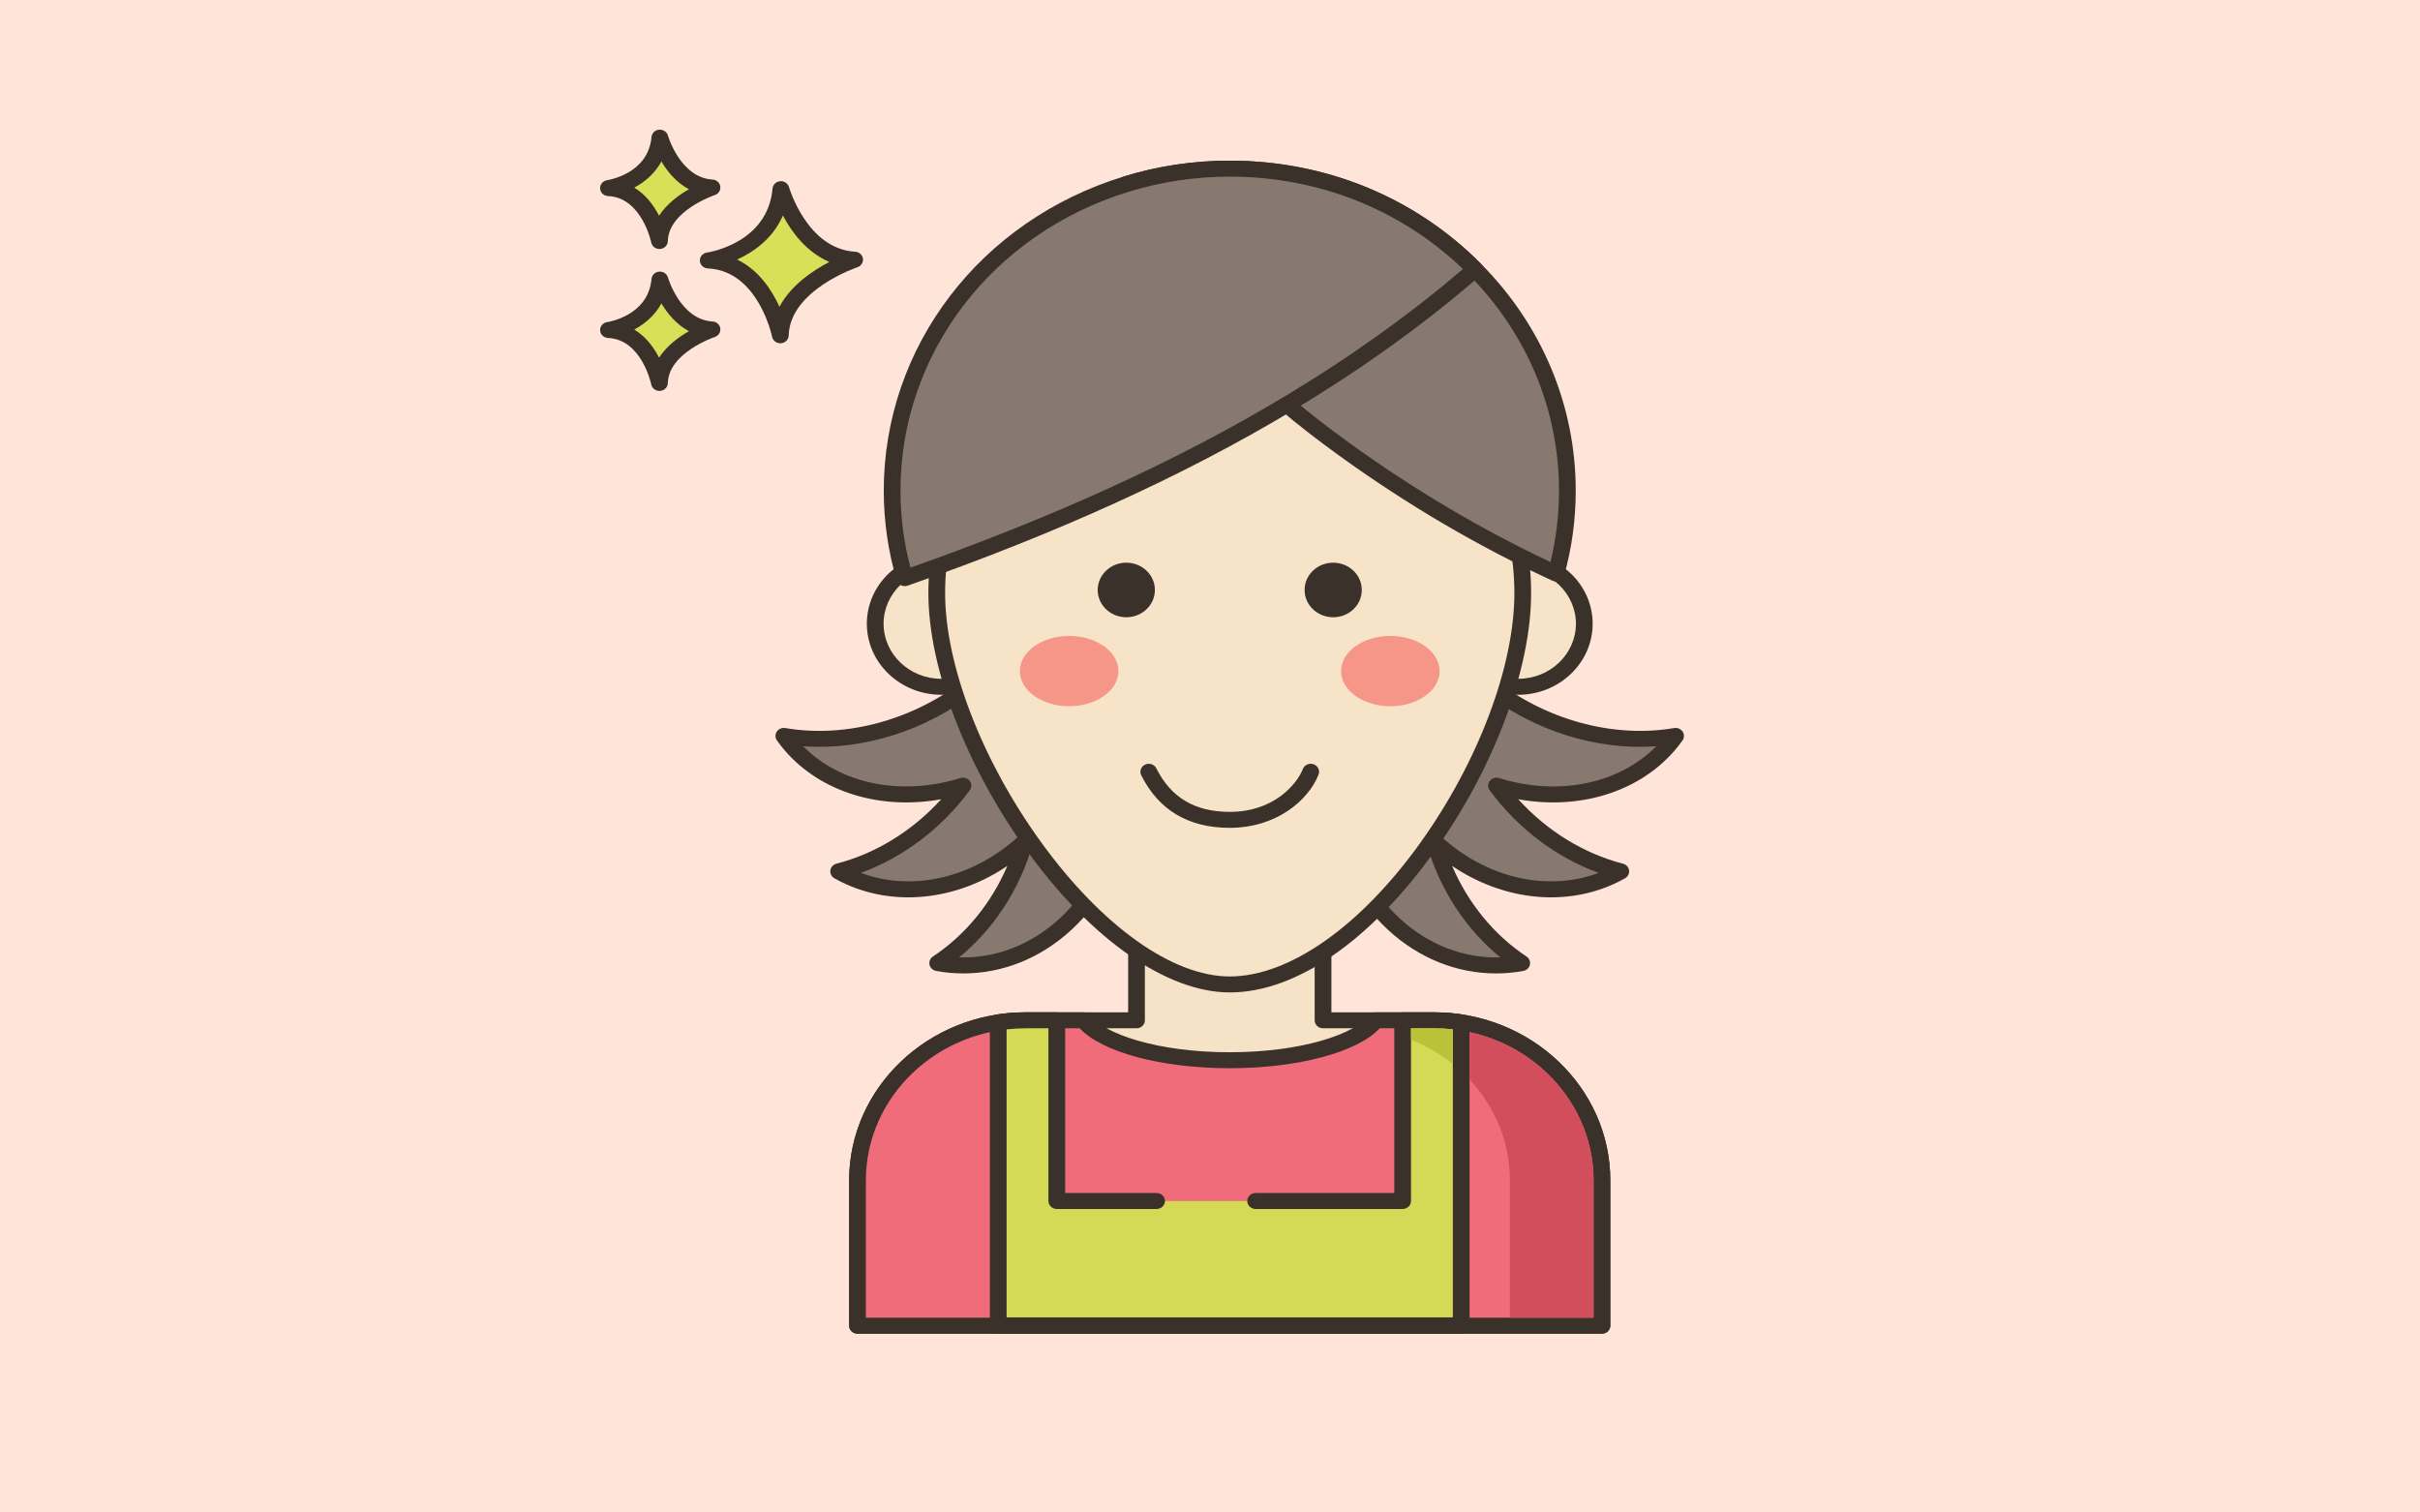
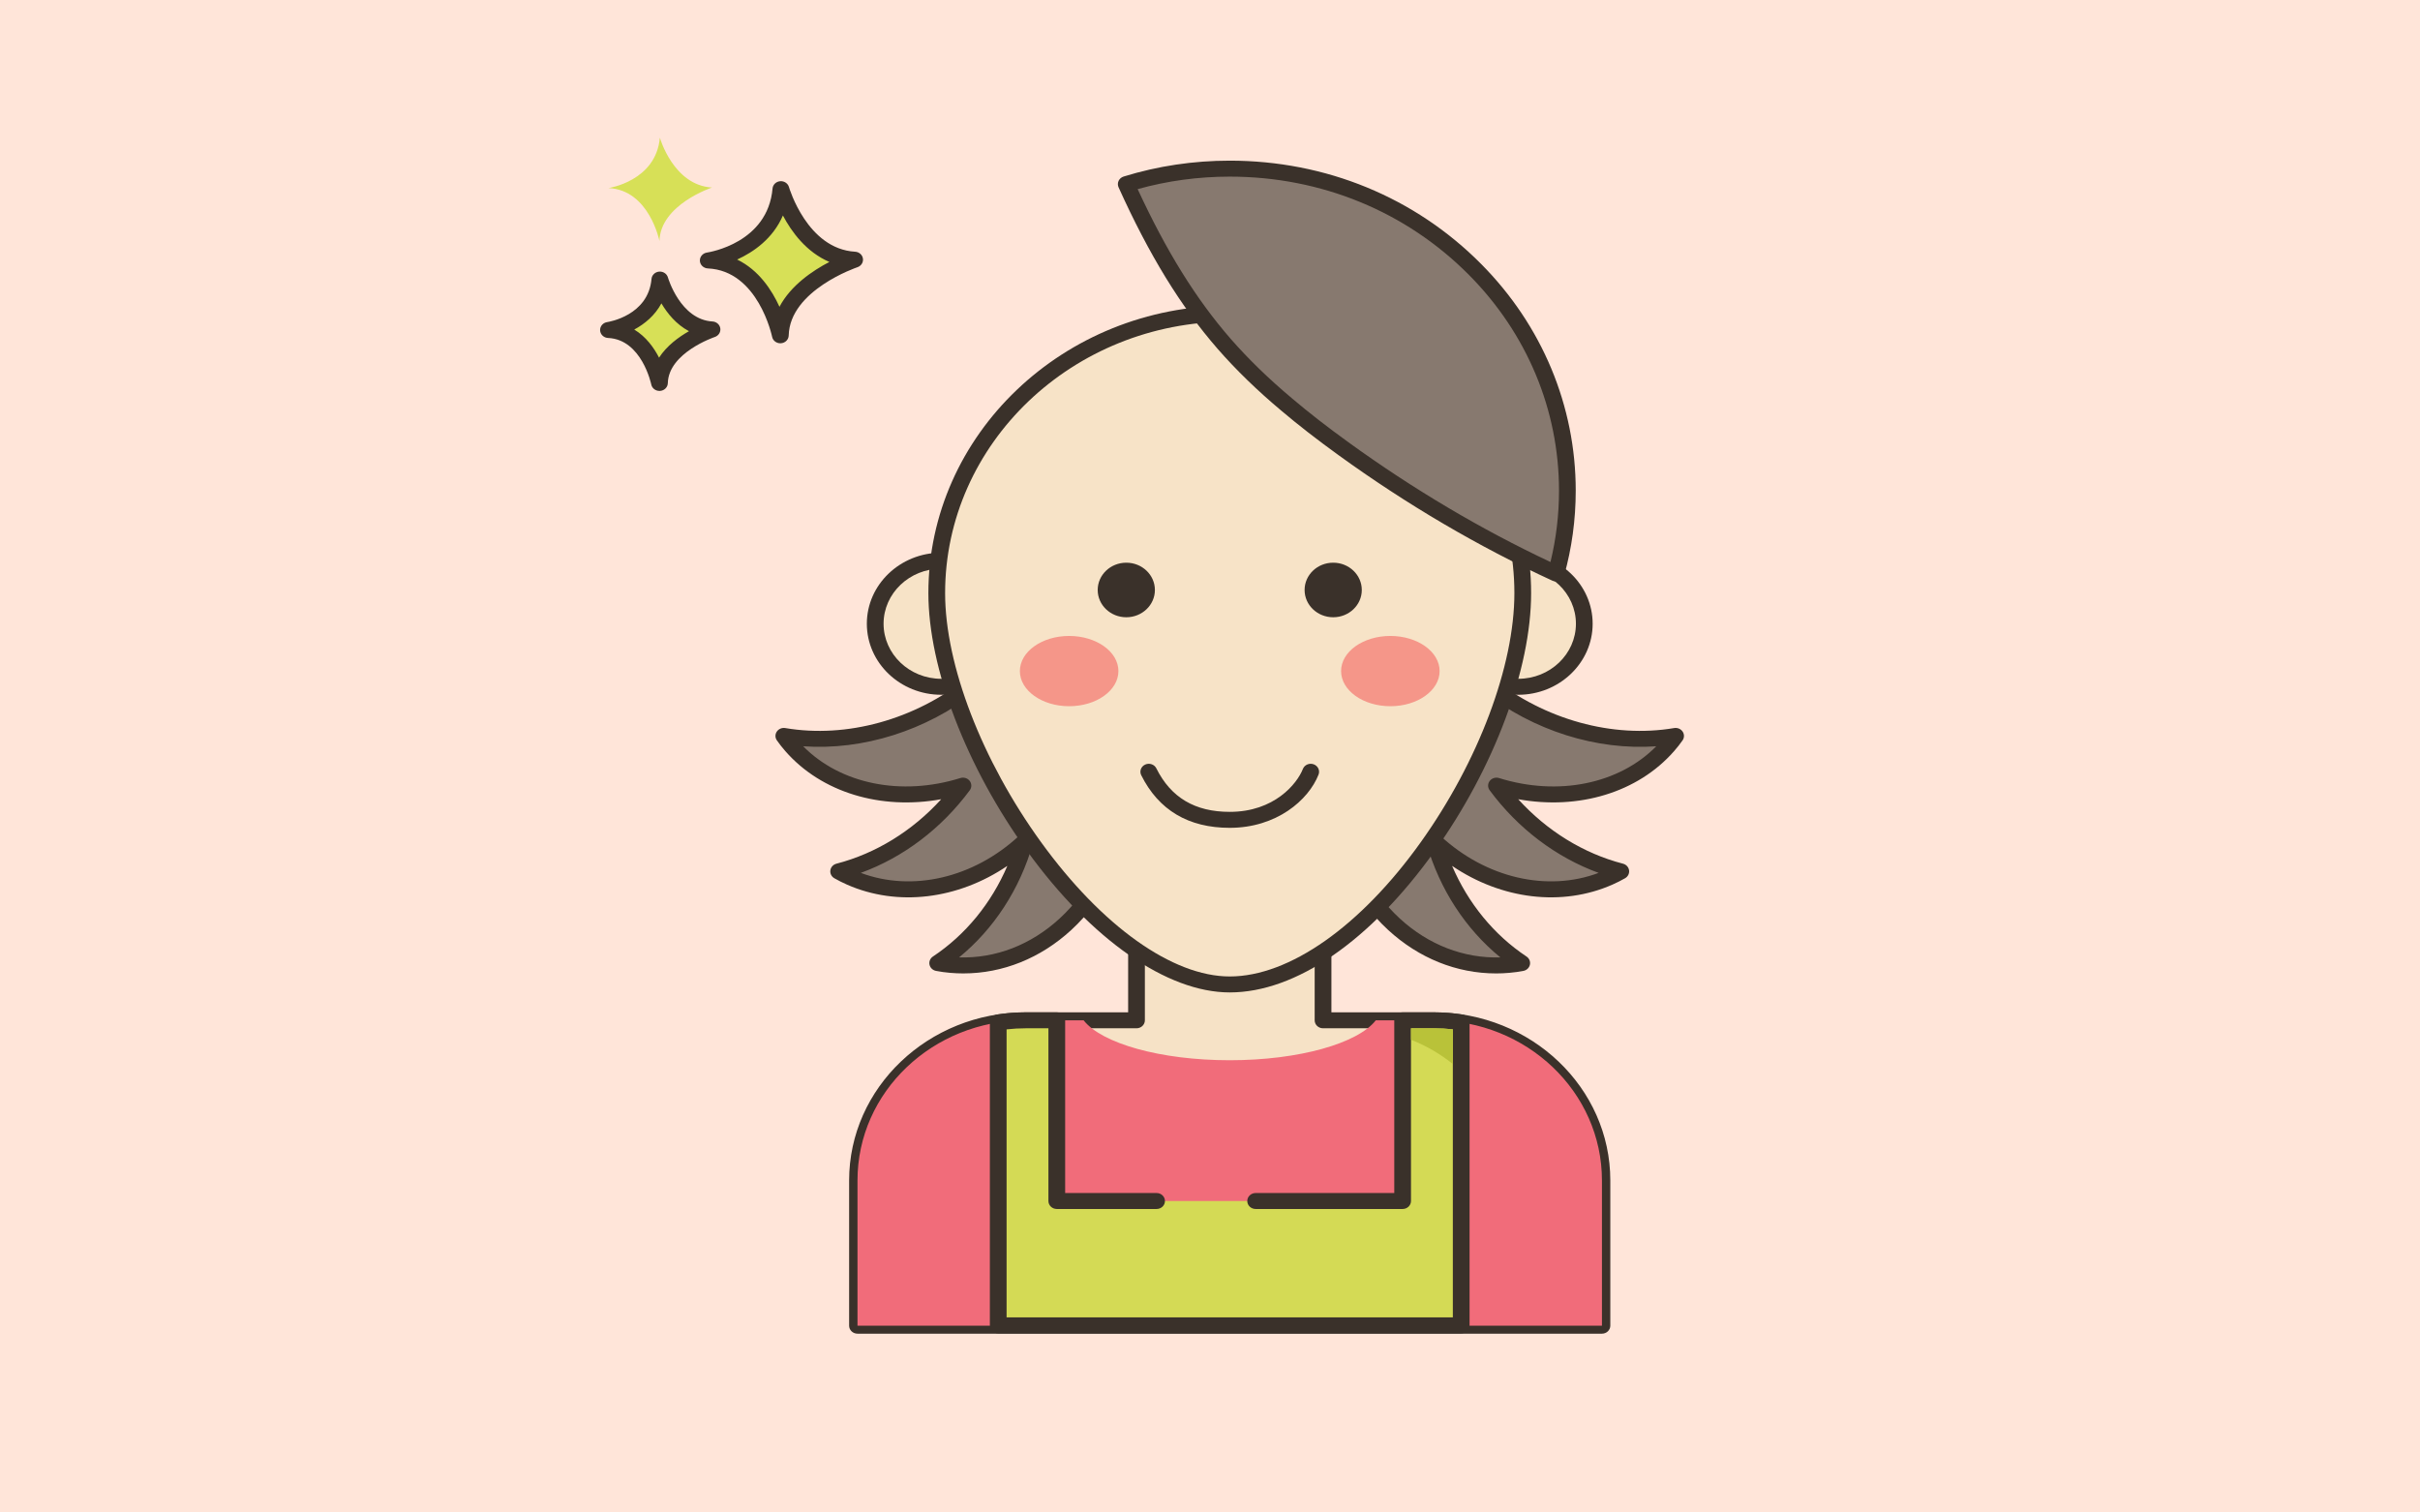
<svg xmlns="http://www.w3.org/2000/svg" id="Layer_1" height="500" viewBox="0 0 400 250" width="800">
  <defs id="defs75" />
  <rect style="fill:#ffe5d9;fill-opacity:1;stroke:#ffffff;stroke-width:0" id="rect410" width="400" height="250" x="5e-07" y="5e-07" />
  <g id="g70" transform="matrix(0.922,0,0,0.88,70.75,8.298)">
    <path d="m 189.805,119.029 c 10.173,8.501 22.781,11.738 33.849,9.772 -0.437,0.659 -0.922,1.297 -1.435,1.911 -7.214,8.632 -19.328,11.132 -30.678,7.426 5.747,8.149 13.755,13.792 22.285,16.107 -0.677,0.41 -1.387,0.78 -2.113,1.116 -10.345,4.792 -22.553,1.739 -31.261,-6.709 2.655,9.674 8.322,17.739 15.616,22.814 -0.775,0.158 -1.568,0.268 -2.365,0.341 -15.379,1.402 -29.152,-11.892 -30.775,-29.693 -0.835,-9.157 25.065,-24.599 26.877,-23.085 z" fill="#87796f" id="path2" />
    <path d="m 191.457,173.409 c -7.04,0 -13.831,-2.851 -19.342,-8.169 -6.07,-5.858 -9.863,-14.023 -10.681,-22.991 -0.783,-8.589 16.283,-19.562 22.323,-22.728 5.09,-2.669 6.254,-2.276 7.01,-1.644 9.419,7.871 21.613,11.401 32.625,9.445 0.588,-0.105 1.188,0.152 1.517,0.654 0.329,0.502 0.328,1.151 -0.004,1.651 -0.444,0.67 -0.96,1.358 -1.534,2.045 -6.482,7.755 -17.104,11.08 -27.93,9.016 5.15,5.943 11.693,10.184 18.779,12.107 0.579,0.157 1.009,0.645 1.092,1.239 0.083,0.595 -0.195,1.182 -0.709,1.492 -0.688,0.416 -1.448,0.818 -2.259,1.194 -9.089,4.21 -19.913,2.776 -28.76,-3.513 2.876,7.026 7.501,12.961 13.341,17.025 0.493,0.343 0.733,0.946 0.612,1.534 -0.121,0.588 -0.581,1.047 -1.169,1.167 -0.788,0.161 -1.639,0.284 -2.53,0.365 -0.796,0.075 -1.59,0.111 -2.381,0.111 z m -2.286,-52.958 c -2.525,0.464 -14.396,7.091 -21.026,14.407 -2.599,2.867 -3.886,5.329 -3.723,7.119 0.752,8.252 4.224,15.747 9.776,21.105 5.144,4.964 11.506,7.53 18.037,7.314 -6.242,-5.343 -10.882,-12.795 -13.229,-21.347 -0.179,-0.652 0.101,-1.344 0.683,-1.688 0.582,-0.345 1.322,-0.256 1.808,0.214 8.165,7.922 19.153,10.571 28.359,6.95 -7.624,-2.916 -14.465,-8.327 -19.54,-15.523 -0.372,-0.528 -0.365,-1.235 0.019,-1.755 0.384,-0.52 1.058,-0.736 1.672,-0.535 10.61,3.465 21.508,1.115 28.178,-5.967 -10.698,0.802 -22.023,-2.918 -31.014,-10.294 z m -0.328,-0.271 c 0,0 0.001,10e-4 0.001,10e-4 0,0 -0.001,-10e-4 -0.001,-10e-4 z" fill="#3a312a" id="path4" />
    <path d="m 97.633,119.029 c -10.173,8.501 -22.781,11.738 -33.849,9.772 0.437,0.659 0.922,1.297 1.435,1.911 7.214,8.632 19.328,11.132 30.678,7.426 -5.747,8.149 -13.755,13.792 -22.285,16.107 0.677,0.41 1.387,0.78 2.113,1.116 10.345,4.792 22.553,1.739 31.261,-6.709 -2.655,9.674 -8.322,17.739 -15.616,22.814 0.775,0.158 1.569,0.268 2.365,0.341 15.379,1.402 29.152,-11.892 30.775,-29.693 0.835,-9.157 -25.066,-24.599 -26.877,-23.085 z" fill="#87796f" id="path6" />
    <path d="m 95.981,173.409 c -0.792,0 -1.585,-0.036 -2.381,-0.109 -0.891,-0.081 -1.742,-0.204 -2.53,-0.365 -0.588,-0.12 -1.048,-0.579 -1.169,-1.167 -0.121,-0.588 0.12,-1.191 0.612,-1.534 5.841,-4.064 10.465,-9.999 13.341,-17.025 -8.848,6.288 -19.672,7.722 -28.76,3.513 -0.812,-0.376 -1.572,-0.778 -2.26,-1.194 -0.513,-0.311 -0.792,-0.897 -0.708,-1.492 0.083,-0.595 0.513,-1.082 1.092,-1.239 7.086,-1.924 13.628,-6.164 18.779,-12.107 -10.828,2.065 -21.449,-1.26 -27.93,-9.017 -0.574,-0.686 -1.09,-1.374 -1.534,-2.044 -0.332,-0.5 -0.333,-1.149 -0.004,-1.651 0.33,-0.502 0.93,-0.76 1.517,-0.654 11.008,1.957 23.207,-1.575 32.625,-9.445 0.757,-0.631 1.92,-1.025 7.01,1.644 6.04,3.166 23.106,14.138 22.323,22.728 -0.817,8.968 -4.61,17.133 -10.681,22.991 -5.51,5.316 -12.302,8.167 -19.342,8.167 z m -0.778,-3.014 c 6.534,0.221 12.892,-2.349 18.037,-7.314 5.552,-5.357 9.024,-12.853 9.776,-21.105 0.163,-1.79 -1.125,-4.251 -3.723,-7.119 -6.631,-7.316 -18.502,-13.943 -21.026,-14.407 -8.99,7.376 -20.315,11.09 -31.014,10.294 6.669,7.083 17.568,9.432 28.178,5.967 0.614,-0.201 1.289,0.015 1.672,0.535 0.384,0.52 0.392,1.227 0.019,1.756 -5.075,7.196 -11.917,12.607 -19.54,15.522 9.206,3.622 20.195,0.972 28.359,-6.95 0.485,-0.471 1.227,-0.559 1.808,-0.214 0.582,0.344 0.862,1.036 0.683,1.688 -2.346,8.552 -6.987,16.005 -13.229,21.347 z m 3.392,-50.215 c -0.001,0 -0.001,10e-4 -0.002,10e-4 10e-4,0 10e-4,-10e-4 0.002,-10e-4 z" fill="#3a312a" id="path8" />
    <path d="m 63.257,26.102 c 0,0 3.408,12.659 13.222,13.246 0,0 -13.1,4.525 -13.321,14.202 0,0 -2.578,-13.572 -12.925,-14.059 -10e-4,10e-4 12.05,-1.825 13.024,-13.389 z" fill="#d7e057" id="path10" />
    <path d="m 63.156,55.05 c -0.713,0 -1.335,-0.506 -1.472,-1.217 C 61.66,53.709 59.19,41.415 50.162,40.99 c -0.77,-0.037 -1.387,-0.651 -1.427,-1.421 -0.039,-0.771 0.511,-1.445 1.273,-1.561 0.441,-0.069 10.894,-1.817 11.754,-12.032 0.061,-0.725 0.634,-1.301 1.359,-1.367 0.719,-0.067 1.393,0.398 1.584,1.102 0.032,0.116 3.259,11.626 11.863,12.14 0.714,0.043 1.298,0.584 1.396,1.292 0.098,0.708 -0.319,1.388 -0.994,1.623 -0.121,0.042 -12.118,4.311 -12.313,12.819 -0.018,0.767 -0.61,1.396 -1.375,1.459 -0.042,0.005 -0.084,0.006 -0.126,0.006 z m -7.74,-15.729 c 3.878,1.969 6.23,5.746 7.586,8.876 2.026,-4.021 5.942,-6.787 8.949,-8.427 -4.135,-1.842 -6.783,-5.651 -8.334,-8.722 -1.793,4.36 -5.271,6.868 -8.201,8.273 z" fill="#3a312a" id="path12" />
    <path d="m 41.558,43.083 c 0,0 2.411,8.954 9.352,9.369 0,0 -9.266,3.201 -9.422,10.045 0,0 -1.824,-9.6 -9.142,-9.944 0,0 8.523,-1.291 9.212,-9.47 z" fill="#d7e057" id="path14" />
    <path d="m 41.487,63.997 c -0.713,0 -1.337,-0.507 -1.472,-1.22 -0.016,-0.081 -1.704,-8.441 -7.739,-8.726 -0.77,-0.037 -1.387,-0.651 -1.427,-1.421 -0.04,-0.771 0.511,-1.445 1.273,-1.56 0.296,-0.047 7.364,-1.243 7.942,-8.113 0.061,-0.726 0.635,-1.303 1.36,-1.368 0.73,-0.065 1.392,0.4 1.582,1.101 0.021,0.079 2.228,7.919 7.994,8.264 0.715,0.043 1.299,0.584 1.396,1.293 0.098,0.709 -0.319,1.388 -0.996,1.622 -0.081,0.028 -8.282,2.953 -8.413,8.662 -0.017,0.767 -0.611,1.397 -1.376,1.461 -0.041,0.004 -0.083,0.005 -0.124,0.005 z M 36.968,52.47 c 2.107,1.333 3.523,3.394 4.447,5.28 1.376,-2.232 3.515,-3.872 5.365,-4.973 -2.287,-1.269 -3.884,-3.35 -4.941,-5.224 -1.174,2.287 -3.015,3.876 -4.871,4.917 z" fill="#3a312a" id="path16" />
    <path d="m 41.558,16.425 c 0,0 2.411,8.954 9.352,9.37 0,0 -9.266,3.201 -9.422,10.045 0,0 -1.824,-9.6 -9.142,-9.944 0,0 8.523,-1.291 9.212,-9.471 z" fill="#d7e057" id="path18" />
-     <path d="m 41.487,37.34 c -0.713,0 -1.337,-0.507 -1.472,-1.22 -0.016,-0.081 -1.704,-8.442 -7.739,-8.726 -0.77,-0.037 -1.388,-0.651 -1.428,-1.421 -0.04,-0.771 0.511,-1.445 1.273,-1.561 0.296,-0.047 7.364,-1.243 7.942,-8.114 0.061,-0.726 0.635,-1.303 1.36,-1.368 0.73,-0.065 1.392,0.4 1.582,1.102 0.021,0.079 2.228,7.92 7.994,8.265 0.714,0.043 1.299,0.584 1.396,1.294 0.098,0.709 -0.32,1.388 -0.996,1.622 -0.081,0.028 -8.282,2.952 -8.413,8.662 -0.017,0.767 -0.611,1.397 -1.376,1.461 -0.04,0.003 -0.082,0.004 -0.123,0.004 z M 36.968,25.812 c 2.107,1.333 3.523,3.395 4.447,5.28 1.376,-2.233 3.515,-3.872 5.365,-4.972 -2.287,-1.269 -3.884,-3.35 -4.941,-5.224 -1.174,2.287 -3.015,3.875 -4.871,4.916 z" fill="#3a312a" id="path20" />
    <path d="m 210.449,239.575 v -27.28 c 0,-16.62 -13.46,-30.08 -30.1,-30.08 h -19.9 v -16.857 h -33.44 v 16.857 h -19.89 c -16.64,0 -30.13,13.46 -30.13,30.08 v 27.28 z" fill="#f6e2c6" id="path22" />
    <path d="M 210.449,241.075 H 76.989 c -0.829,0 -1.5,-0.671 -1.5,-1.5 v -27.28 c 0,-17.413 14.189,-31.58 31.63,-31.58 h 18.39 v -15.357 c 0,-0.829 0.671,-1.5 1.5,-1.5 h 33.44 c 0.829,0 1.5,0.671 1.5,1.5 v 15.357 h 18.4 c 17.424,0 31.6,14.167 31.6,31.58 v 27.28 c 0,0.829 -0.671,1.5 -1.5,1.5 z m -131.96,-3 h 130.46 v -25.78 c 0,-15.759 -12.83,-28.58 -28.6,-28.58 h -19.9 c -0.829,0 -1.5,-0.671 -1.5,-1.5 v -15.357 h -30.44 v 15.357 c 0,0.829 -0.671,1.5 -1.5,1.5 h -19.89 c -15.787,0 -28.63,12.821 -28.63,28.58 z" fill="#3a312a" id="path24" />
    <path d="m 210.449,239.575 v -27.28 c 0,-16.62 -13.46,-30.08 -30.1,-30.08 h -10.44 c -3.22,4.32 -13.73,7.5 -26.19,7.5 -12.46,0 -22.97,-3.18 -26.19,-7.5 h -10.41 c -16.64,0 -30.13,13.46 -30.13,30.08 v 27.28 z" fill="#f16c7a" id="path26" />
-     <path d="M 210.449,241.075 H 76.989 c -0.829,0 -1.5,-0.671 -1.5,-1.5 v -27.28 c 0,-17.413 14.189,-31.58 31.63,-31.58 h 10.41 c 0.474,0 0.919,0.224 1.203,0.604 2.555,3.427 11.958,6.896 24.987,6.896 13.029,0 22.433,-3.469 24.987,-6.896 0.283,-0.38 0.729,-0.604 1.203,-0.604 h 10.44 c 17.424,0 31.6,14.167 31.6,31.58 v 27.28 c 0,0.829 -0.671,1.5 -1.5,1.5 z m -131.96,-3 h 130.46 v -25.78 c 0,-15.759 -12.83,-28.58 -28.6,-28.58 h -9.732 c -4.048,4.512 -14.664,7.5 -26.897,7.5 -12.233,0 -22.849,-2.988 -26.897,-7.5 h -9.703 c -15.787,0 -28.63,12.821 -28.63,28.58 v 25.78 z" fill="#3a312a" id="path28" />
    <path d="m 130.61,216.155 h -17.891 v -33.94 h -5.6 c -1.67,0 -3.31,0.14 -4.9,0.4 v 56.9 h 83 v -56.9 c -1.58,-0.27 -3.21,-0.4 -4.87,-0.4 h -5.63 v 33.94 h -26.351 z" fill="#d4da55" id="path30" />
    <path d="m 185.219,241.015 h -83 c -0.829,0 -1.5,-0.671 -1.5,-1.5 v -56.9 c 0,-0.735 0.533,-1.362 1.258,-1.48 1.704,-0.278 3.434,-0.42 5.142,-0.42 h 5.6 c 0.829,0 1.5,0.671 1.5,1.5 v 32.44 h 16.391 c 0.829,0 1.5,0.671 1.5,1.5 0,0.829 -0.671,1.5 -1.5,1.5 h -17.891 c -0.829,0 -1.5,-0.671 -1.5,-1.5 v -32.44 h -4.1 c -1.127,0 -2.267,0.068 -3.4,0.203 v 54.097 h 80 v -54.103 c -1.091,-0.131 -2.22,-0.197 -3.37,-0.197 h -4.13 v 32.44 c 0,0.829 -0.671,1.5 -1.5,1.5 h -26.351 c -0.829,0 -1.5,-0.671 -1.5,-1.5 0,-0.829 0.671,-1.5 1.5,-1.5 h 24.851 v -32.44 c 0,-0.829 0.671,-1.5 1.5,-1.5 h 5.63 c 1.763,0 3.487,0.142 5.122,0.421 0.721,0.123 1.248,0.748 1.248,1.479 v 56.9 c 0,0.829 -0.671,1.5 -1.5,1.5 z" fill="#3a312a" id="path32" />
-     <path d="m 208.949,212.295 v 25.78 h -15 v -25.78 c 0,-7.27 -2.73,-13.91 -7.23,-18.96 v -8.9 c 12.71,2.91 22.23,14.29 22.23,27.86 z" fill="#d34e5c" id="path34" />
    <path d="m 183.719,183.915 v 6.51 c -2.24,-1.88 -4.76,-3.43 -7.5,-4.56 v -2.15 h 4.13 c 1.15,0 2.28,0.07 3.37,0.2 z" fill="#b9c239" id="path36" />
    <ellipse clip-rule="evenodd" cx="92.014" cy="107.727" fill="#f7e3c7" fill-rule="evenodd" rx="11.843" ry="11.849" transform="matrix(0.002,-1,1,0.002,-15.899,199.523)" id="ellipse38" />
    <path d="m 92.014,121.07 c -7.361,0 -13.349,-5.985 -13.349,-13.343 0,-7.357 5.988,-13.343 13.349,-13.343 7.361,0 13.349,5.985 13.349,13.343 0,7.357 -5.988,13.343 -13.349,13.343 z m 0,-23.686 c -5.707,0 -10.349,4.64 -10.349,10.343 0,5.703 4.643,10.343 10.349,10.343 5.707,0 10.349,-4.64 10.349,-10.343 0,-5.703 -4.642,-10.343 -10.349,-10.343 z" fill="#3a312a" id="path40" />
    <path clip-rule="evenodd" d="m 207.284,107.727 c 0,6.541 -5.305,11.843 -11.849,11.843 -6.544,0 -11.849,-5.302 -11.849,-11.843 0,-6.541 5.305,-11.843 11.849,-11.843 6.544,0 11.849,5.302 11.849,11.843 z" fill="#f7e3c7" fill-rule="evenodd" id="path42" />
    <path d="m 195.435,121.07 c -7.361,0 -13.35,-5.985 -13.35,-13.343 0,-7.357 5.989,-13.343 13.35,-13.343 7.36,0 13.349,5.985 13.349,13.343 0,7.357 -5.988,13.343 -13.349,13.343 z m 0,-23.686 c -5.707,0 -10.35,4.64 -10.35,10.343 0,5.703 4.643,10.343 10.35,10.343 5.706,0 10.349,-4.64 10.349,-10.343 0,-5.703 -4.643,-10.343 -10.349,-10.343 z" fill="#3a312a" id="path44" />
    <path d="m 196.252,101.978 c 0,28.995 -27.939,73.501 -52.528,73.501 -23.47,0 -52.528,-44.506 -52.528,-73.501 0,-28.995 23.518,-52.501 52.528,-52.501 29.011,0.001 52.528,23.506 52.528,52.501 z" fill="#f7e3c7" id="path46" />
    <g fill="#3a312a" id="g54">
      <path d="m 143.724,176.979 c -11.247,0 -24.817,-9.915 -36.299,-26.524 -10.935,-15.817 -17.728,-34.393 -17.728,-48.477 0,-29.776 24.236,-54 54.027,-54 29.791,0 54.028,24.225 54.028,54 0,14.244 -6.63,32.816 -17.304,48.468 -11.497,16.863 -24.883,26.533 -36.724,26.533 z m 0,-126.001 c -28.137,0 -51.027,22.879 -51.027,51 0,13.507 6.589,31.428 17.196,46.771 10.922,15.798 23.569,25.23 33.831,25.23 10.674,0 23.476,-9.429 34.246,-25.222 10.351,-15.181 16.782,-33.105 16.782,-46.778 0,-28.122 -22.891,-51.001 -51.028,-51.001 z" id="path48" />
      <path d="m 130.306,101.386 c 0,2.83 -2.295,5.124 -5.127,5.124 -2.832,0 -5.127,-2.294 -5.127,-5.124 0,-2.83 2.295,-5.124 5.127,-5.124 2.832,-0.001 5.127,2.294 5.127,5.124 z" id="path50" />
      <path d="m 167.397,101.386 c 0,2.83 -2.295,5.124 -5.127,5.124 -2.831,0 -5.127,-2.294 -5.127,-5.124 0,-2.83 2.295,-5.124 5.127,-5.124 2.832,-0.001 5.127,2.294 5.127,5.124 z" id="path52" />
    </g>
    <path d="m 123.765,116.62 c 0,3.645 -3.954,6.599 -8.832,6.599 -4.878,0 -8.832,-2.954 -8.832,-6.599 0,-3.645 3.954,-6.599 8.832,-6.599 4.877,0 8.832,2.955 8.832,6.599 z" fill="#f59689" id="path56" />
    <path d="m 181.348,116.62 c 0,3.645 -3.954,6.599 -8.832,6.599 -4.877,0 -8.832,-2.954 -8.832,-6.599 0,-3.645 3.954,-6.599 8.832,-6.599 4.878,0 8.832,2.955 8.832,6.599 z" fill="#f59689" id="path58" />
    <path d="m 143.724,146.063 c -7.405,0 -12.744,-3.326 -15.868,-9.884 -0.356,-0.748 -0.039,-1.643 0.709,-1.999 0.748,-0.357 1.644,-0.039 1.999,0.709 2.62,5.5 6.925,8.174 13.16,8.174 7.981,0 12.065,-5.27 13.11,-8.056 0.291,-0.776 1.16,-1.169 1.931,-0.878 0.776,0.291 1.169,1.156 0.878,1.931 -1.805,4.818 -7.557,10.003 -15.919,10.003 z" fill="#3a312a" id="path60" />
    <path d="m 204.251,82.736 c 0,5.379 -0.7,10.593 -2.023,15.557 -13.454,-6.483 -26.251,-14.442 -38.108,-23.439 -3.479,-2.635 -6.902,-5.379 -10.173,-8.287 -4.014,-3.52 -7.81,-7.314 -11.234,-11.424 -7.449,-8.965 -12.918,-19.263 -17.545,-29.988 5.841,-1.891 12.076,-2.908 18.551,-2.908 17.315,0 32.935,7.27 43.971,18.924 10.271,10.834 16.561,25.462 16.561,41.565 z" fill="#87796f" id="path62" />
    <path d="m 202.227,99.793 c -0.223,0 -0.445,-0.05 -0.651,-0.149 -13.217,-6.369 -26.124,-14.307 -38.364,-23.595 -3.902,-2.956 -7.259,-5.69 -10.262,-8.36 -4.281,-3.755 -8.116,-7.655 -11.39,-11.586 -6.632,-7.982 -12.278,-17.626 -17.769,-30.354 -0.167,-0.388 -0.163,-0.828 0.011,-1.213 0.174,-0.385 0.502,-0.678 0.904,-0.809 6.109,-1.978 12.506,-2.981 19.013,-2.981 17.214,0 33.217,6.887 45.06,19.393 10.944,11.544 16.971,26.672 16.971,42.597 0,5.419 -0.698,10.783 -2.074,15.943 -0.115,0.432 -0.417,0.79 -0.823,0.977 -0.199,0.091 -0.412,0.137 -0.626,0.137 z M 127.215,26.094 c 5.163,11.701 10.476,20.658 16.652,28.09 3.173,3.81 6.897,7.597 11.069,11.255 2.951,2.624 6.249,5.311 10.089,8.219 11.569,8.779 23.737,16.334 36.196,22.476 1.016,-4.36 1.53,-8.857 1.53,-13.397 0,-15.153 -5.735,-29.548 -16.148,-40.534 -11.272,-11.902 -26.501,-18.456 -42.883,-18.456 -5.632,0 -11.177,0.789 -16.505,2.347 z" fill="#3a312a" id="path64" />
-     <path d="M 187.691,41.171 C 177.278,50.66 165.946,59.057 153.947,66.567 132.672,79.893 109.341,90.411 85.463,99.168 83.987,93.942 83.199,88.432 83.199,82.736 c 0,-26.938 17.621,-49.765 41.97,-57.582 5.841,-1.891 12.076,-2.908 18.551,-2.908 17.314,0.001 32.934,7.271 43.971,18.925 z" fill="#87796f" id="path66" />
-     <path d="m 85.463,100.668 c -0.235,0 -0.469,-0.055 -0.682,-0.164 -0.372,-0.19 -0.648,-0.526 -0.761,-0.928 -1.54,-5.45 -2.321,-11.115 -2.321,-16.839 0,-27.036 17.285,-50.751 43.011,-59.01 6.106,-1.977 12.503,-2.98 19.01,-2.98 17.214,0 33.217,6.887 45.06,19.393 0.277,0.292 0.425,0.684 0.41,1.086 -0.015,0.402 -0.191,0.782 -0.489,1.054 -10.006,9.119 -21.432,17.718 -33.959,25.559 -19.488,12.206 -41.98,22.915 -68.763,32.737 -0.167,0.062 -0.342,0.092 -0.516,0.092 z m 58.256,-76.921 c -6.192,0 -12.279,0.954 -18.089,2.835 -24.484,7.86 -40.932,30.426 -40.932,56.154 0,4.901 0.601,9.756 1.788,14.456 25.909,-9.594 47.728,-20.035 66.663,-31.896 C 165.047,57.848 175.934,49.714 185.531,41.1 174.376,29.897 159.589,23.747 143.719,23.747 Z" fill="#3a312a" id="path68" />
  </g>
</svg>